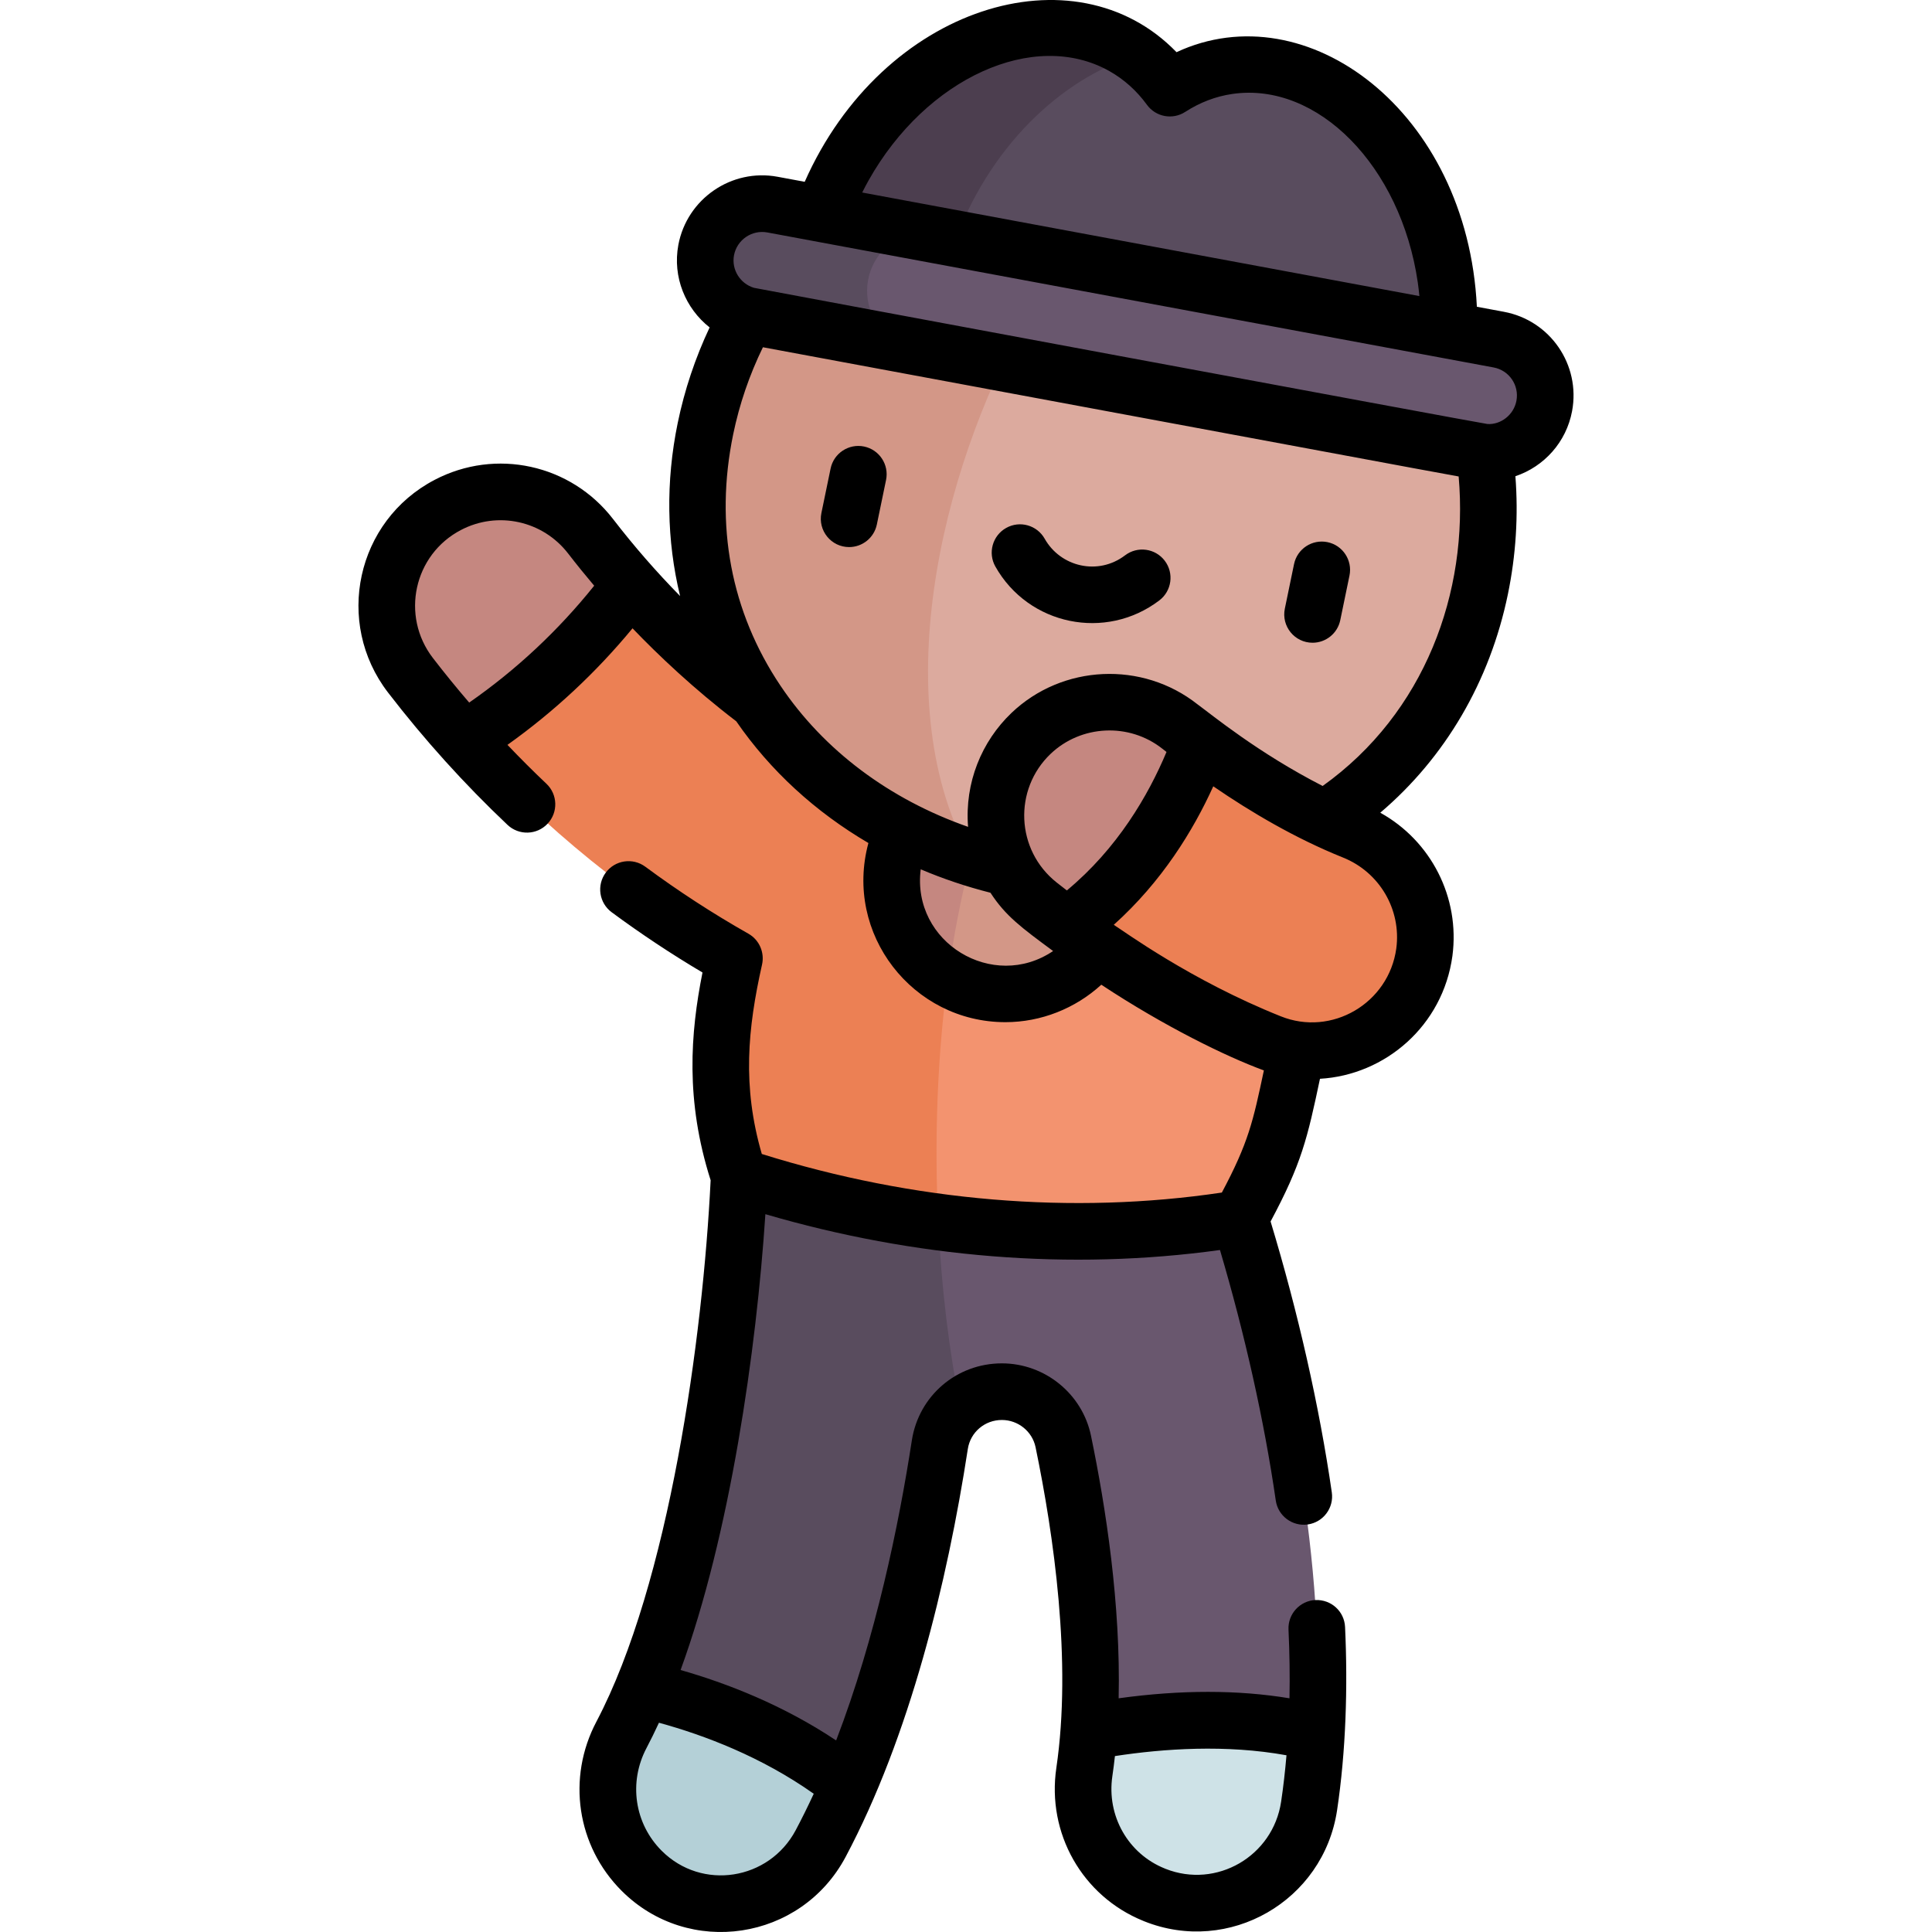
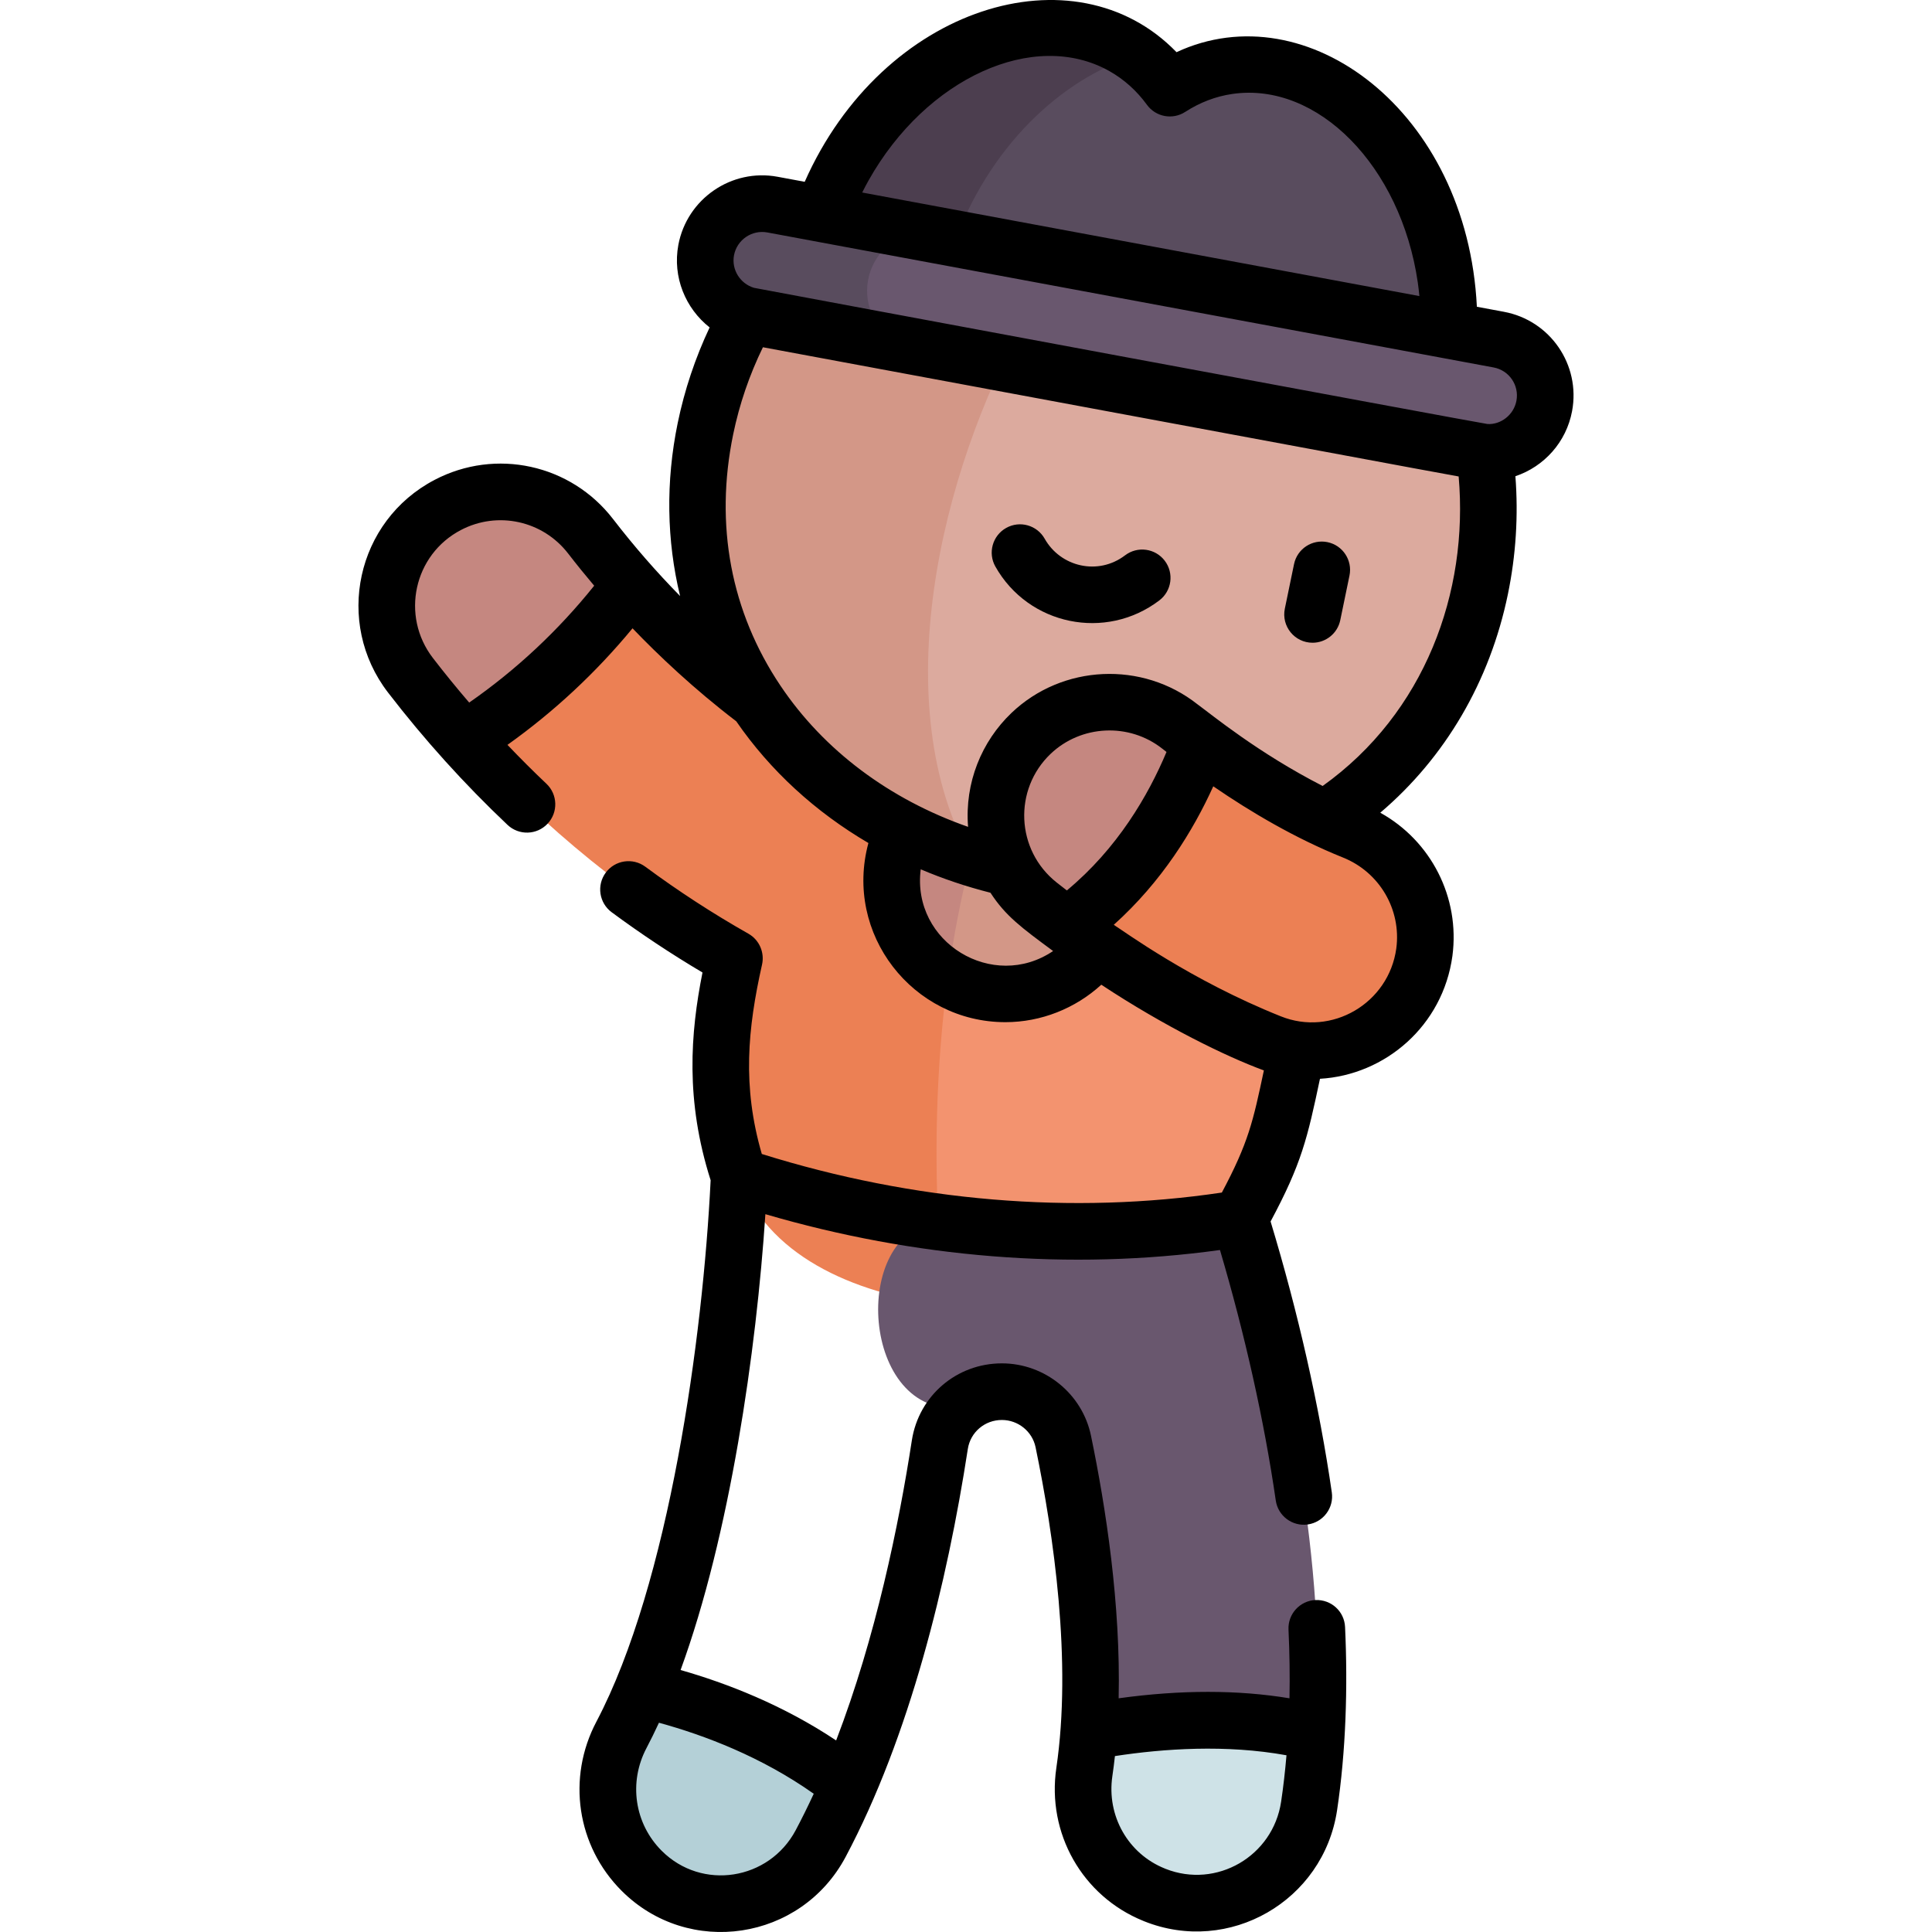
<svg xmlns="http://www.w3.org/2000/svg" id="Capa_1" height="512" viewBox="0 0 511.858 511.858" width="512">
  <g>
    <g>
      <g>
        <g>
          <g>
            <path d="m328.541 322.792v-.01c10.67-19.322 10.79-24.813 15.157-44.677 2.643-41.031-40.028-50.832-82.493-63.788-41.882-2.7-65.371 104.645-10.909 131.366 33.054 3.957 69.86-5.545 78.245-22.891z" fill="#f3936f" />
            <path d="m261.205 214.317c-22.537-6.876-45.016-14.641-60.633-28.437-1.015-.868-16.347-11.744-33.465-30.966-22.053-17.475-60.346 10.278-44.105 41.114 16.327 18.178 38.805 38.682 67.97 55.787 2.137 1.253 3.226 3.74 2.731 6.167-3.602 17.652-4.384 34.17 2.132 53.708 6.994 20.49 29.673 31.024 54.462 33.992-1.179-10.73-1.908-21.943-2.114-33.495-.676-37.851 4.328-72.329 13.022-97.87z" fill="#ec8054" />
            <path d="m290.609 251.044c15.425-23.883-4.024-47.878-25.345-47.363-27.513 7.058-34.54 36.292-14.152 55.483 13.108 7.711 30.212 4.48 39.497-8.12z" fill="#d39787" />
            <path d="m239.357 219.877c-6.837 13.742-2.185 31.084 11.755 39.286 2.906-21.613 7.806-40.619 14.152-55.483-9.163.221-18.672 4.964-25.907 16.197z" fill="#c58780" />
            <path d="m383.888 87.522c.09-4.487-.171-9.094-.843-13.772-5.089-34.971-30.896-60.165-57.636-56.281-4.261.617-8.279 1.947-12.014 3.874-2.023 1.044-4.481.565-5.996-1.134-1.851-2.075-3.931-3.926-6.199-5.567-33.838-7.291-49.152 14.706-58.878 40.003-2.153 5.599-.353 11.946 4.409 15.593 5.091 3.899 13.969 8.656 29.449 13.39 46.907 11.028 105.362 16.517 107.708 3.894z" fill="#594c5e" />
            <path d="m252.329 65.735v-.011c9.29-26.577 28.79-44.956 48.87-51.081-1.154-.835-2.342-1.632-3.604-2.343-23.558-13.24-56.692 1.004-74.007 31.809-2.309 4.115-4.216 8.321-5.742 12.547v.01c-1.641 8.829 25.521 19.25 58.332 26.963-15.219-5.922-24.871-12.213-23.849-17.894z" fill="#4c3e4f" />
            <path d="m275.914 372.418c2.891 2.339 4.999 5.641 5.792 9.485 5.069 24.482 8.582 52.266 6.745 76.908 7.704 24.154 50.512 21.174 60.336.261 2.512-44.141-7.362-94.583-20.246-136.28-25.452 4.172-52.475 4.62-79.97.962-23.688 2.478-20.285 52.144 5.864 49.095 5.769-5.012 14.801-5.852 21.479-.431z" fill="#69576e" />
-             <path d="m195.834 311.691c-1.445 31.448-8.02 93.781-25.566 135.899-3.952 25.214 40.214 42.402 54.614 25.214 11.88-27.59 19.547-60.359 24.12-90.087.642-4.101 2.663-7.462 5.432-9.867-2.988-15.06-5.017-31.618-5.864-49.095-17.481-2.327-35.154-6.309-52.736-12.064z" fill="#594c5e" />
            <path d="m224.883 472.804c-2.359 5.501-4.848 10.71-7.458 15.618-9.408 17.684-33.193 21.451-47.428 7.217-9.516-9.516-11.634-24.11-5.35-36.015 1.987-3.774 3.864-7.799 5.621-12.035 15.719 3.634 36.527 10.851 54.615 25.215z" fill="#b4d0d7" />
            <path d="m348.786 459.072c-.371 6.705-1.024 13.169-1.957 19.393-2.881 19.252-22.896 30.825-40.953 23.568l-.09-.04c-12.979-5.22-20.547-18.68-18.499-32.532.512-3.473.903-7.026 1.164-10.65 17.234-3.172 39.588-4.998 60.335.261z" fill="#cee2e7" />
            <path d="m351.015 216.896c20.436-13.179 35.573-34.017 41.134-60.968 2.53-12.246 2.811-24.431 1.124-36.135-5.519-13.614-68.45-28.265-121.495-35.352-52.702 3.081-79.108 113.625-14.461 142.829 3.264 1.04 6.576 1.942 9.925 2.705 33.158 6.108 60.669-.097 83.773-13.079z" fill="#dcaa9e" />
            <path d="m271.778 84.441c-36.987-4.942-69.169-6.206-73.726-.874-17.424 31.247-18.758 70.638 2.509 102.303l.01.01c13.524 20.142 33.945 34.126 56.745 41.39-22.556-40.349-8.606-101.55 14.462-142.829z" fill="#d39787" />
            <path d="m377.634 248.213c0 21.257-21.523 35.887-41.104 28.005-19.028-7.605-37.457-18.654-53.821-30.845 19.383-13.962 29.832-33.435 35.382-48.672 15.495 11.552 29.315 19.038 40.522 23.538 11.584 4.647 19.021 15.778 19.021 27.974z" fill="#ec8054" />
            <path d="m156.467 142.076c3.041 3.945 6.585 8.281 10.64 12.838-14.324 19.302-30.524 32.451-44.105 41.114-5.42-6.033-10.168-11.814-14.253-17.124-11.433-14.856-6.745-36.426 9.867-45.119 12.957-6.796 28.917-3.293 37.851 8.291z" fill="#c58780" />
            <path d="m312.621 192.495c1.747 1.385 3.573 2.79 5.47 4.206-5.551 15.237-16 34.71-35.382 48.672-2.61-1.937-5.089-3.844-7.438-5.701-14.392-11.422-15.288-32.783-2.108-45.37 10.861-10.359 27.684-11.122 39.458-1.807z" fill="#c58780" />
            <path d="m409.132 107.537c1.526-8.181-3.874-16.04-12.045-17.556l-153.7-28.572c-28.275-2.865-33.741 22.148-5.023 29.698l153.223 28.476c8.553 1.526 16.082-4.171 17.545-12.046z" fill="#69576e" />
            <path d="m229.991 74.159c1.29-6.899 6.854-11.854 13.396-12.751l-38.74-7.202c-8.13-1.502-16.019 3.839-17.556 12.055-1.504 8.114 3.817 15.997 12.055 17.556l39.217 7.288c-6.114-3.111-9.67-9.942-8.372-16.946z" fill="#594c5e" />
          </g>
        </g>
      </g>
    </g>
    <g>
-       <path d="m228.921 118.299c-4.046-.834-8.023 1.77-8.863 5.826l-2.439 11.795c-.961 4.647 2.589 9.021 7.353 9.021 3.481 0 6.604-2.439 7.337-5.983l2.439-11.795c.838-4.056-1.77-8.025-5.827-8.864z" />
      <path d="m351.699 143.634c-4.056-.833-8.024 1.77-8.862 5.827l-2.439 11.805c-.96 4.647 2.588 9.02 7.353 9.02 3.482 0 6.604-2.439 7.337-5.984l2.439-11.805c.837-4.057-1.771-8.025-5.828-8.863z" />
      <path d="m298.072 147.128c-7.174 5.457-17.106 3.042-21.295-4.396-2.033-3.609-6.605-4.889-10.215-2.855-3.609 2.032-4.888 6.606-2.855 10.215 8.771 15.576 29.246 19.781 43.447 8.974 3.297-2.508 3.936-7.214 1.428-10.51-2.508-3.298-7.214-3.936-10.51-1.428z" />
      <path d="m398.457 82.607-7.18-1.334c-2.547-51.802-45.073-83.5-79.577-67.45-26.881-27.809-77.83-12.301-98.503 34.343l-7.187-1.334c-12.209-2.263-24.007 5.839-26.293 18.063-1.577 8.508 1.892 16.82 8.289 21.853-3.799 8.059-6.643 16.534-8.451 25.296-3.21 15.571-2.943 31.164.626 45.868-6.311-6.432-12.157-13.131-17.775-20.417-11.182-14.498-31.062-18.853-47.268-10.356-20.763 10.865-26.591 37.812-12.334 56.338 9.6 12.478 20.25 24.274 31.655 35.062 3.001 2.84 7.749 2.722 10.603-.294 2.847-3.01 2.715-7.757-.294-10.603-3.523-3.332-6.961-6.776-10.323-10.3 12.363-8.806 23.46-19.148 33.133-30.879 6.935 7.223 16.25 16.047 27.482 24.633 9.012 13.078 20.953 24.007 35.015 32.251-6.532 24.093 11.737 47.462 36.283 47.462 9.455 0 18.537-3.625 25.418-9.922 16.646 10.992 33.027 19.021 43.072 22.707-2.864 13.522-4.082 19.118-11.135 32.359-39.626 5.897-81.6 2.378-121.882-10.221-5.211-17.938-3.76-33.159.065-50.196 0-.001 0-.003.001-.004.693-3.09-.651-6.481-3.618-8.162-9.479-5.372-18.581-11.293-27.306-17.745-3.328-2.463-8.026-1.76-10.489 1.571-2.463 3.33-1.76 8.026 1.571 10.489 7.755 5.734 15.829 11.086 24.061 15.964-3.199 16.081-4.582 33.896 2.159 55.034-2.033 41.55-10.964 106.804-30.26 143.439-7.882 14.931-5.197 32.942 6.679 44.819 17.729 17.726 47.514 13.254 59.354-8.999 16.899-31.784 26.899-72.534 32.366-108.067.695-4.445 4.489-7.672 9.021-7.672 4.31 0 8.063 3.034 8.927 7.22 4.804 23.199 9.658 56.769 5.506 84.94-2.563 17.336 6.877 33.977 22.971 40.526.08.035.16.069.241.102 22.508 9.047 47.561-5.324 51.167-29.415 2.341-15.61 2.856-32.66 2.112-48.53-.194-4.137-3.664-7.308-7.844-7.141-4.138.194-7.334 3.706-7.141 7.844.292 6.229.377 12.3.259 18.191-13.656-2.267-28.81-2.272-45.261 0 .57-24.803-3.385-50.541-7.322-69.552-2.293-11.116-12.225-19.185-23.616-19.185-11.969 0-21.996 8.56-23.845 20.371-3.448 22.412-9.558 52.169-20.062 79.531-14.093-9.399-28.958-15.157-41.212-18.658 13.089-35.835 20.085-84.635 22.465-120.768 39.523 11.562 80.709 14.985 120.437 9.492 6.626 22.434 11.725 45.246 14.784 66.362.595 4.108 4.408 6.94 8.498 6.348 4.1-.594 6.941-4.398 6.348-8.498-3.311-22.854-8.909-47.602-16.219-71.773 8.237-15.368 9.749-22.054 13.084-37.803 17.25-.992 32.548-14.001 35.087-32.544 2.055-15.525-5.678-30.501-19.11-37.948 17.196-14.626 29.036-34.755 33.805-57.87 2.141-10.364 2.791-20.854 1.995-31.281 7.59-2.542 13.486-9.019 15.017-17.252 2.285-12.252-5.784-24.03-18.049-26.305zm-57.62 382.432c-.362 4.22-.828 8.338-1.424 12.316-2.165 14.457-17.117 23.101-30.611 17.771-.072-.031-.145-.062-.218-.092-9.724-3.909-15.43-13.975-13.877-24.479.258-1.752.481-3.523.678-5.306 12.891-1.976 29.466-3.113 45.452-.21zm-130.033 19.861c-7.049 13.248-24.833 16.108-35.503 5.436-7.197-7.196-8.813-18.132-4.017-27.217 1.129-2.145 2.229-4.39 3.298-6.702 12.05 3.299 27.153 9.024 41.006 18.815-1.52 3.293-3.112 6.523-4.784 9.668zm83.111-466.065c3.878 2.184 7.227 5.188 9.953 8.932 2.342 3.217 6.79 4.047 10.132 1.885 3.908-2.524 8.108-4.126 12.487-4.761 22.602-3.289 44.649 19.119 49.134 49.926.173 1.202.308 2.411.424 3.625l-147.617-27.437c.543-1.086 1.104-2.163 1.698-3.221 15.262-27.153 43.883-40.136 63.789-28.949zm-169.61 167.304c-3.309-3.856-6.523-7.792-9.614-11.81-8.592-11.165-5.075-27.372 7.407-33.902 9.744-5.113 21.702-2.492 28.428 6.228 2.219 2.878 4.53 5.726 6.895 8.523-9.532 11.895-20.632 22.275-33.116 30.961zm119.626 44.175c5.898 2.504 12.074 4.582 18.479 6.208 3.992 6.151 8.227 9.258 16.593 15.438-15.865 10.754-37.528-2.202-35.072-21.646zm38.719 5.597c-.906-.7-1.811-1.399-2.717-2.115-10.833-8.596-11.465-24.64-1.595-34.067 8.063-7.689 20.793-8.337 29.623-1.357.35.278.725.568 1.087.852-4.836 11.525-13.002 25.569-26.398 36.687zm87.283 15.351c-1.998 14.593-17.157 23.414-30.619 17.991-23.894-9.549-41.669-22.639-44.237-24.233 12.749-11.443 21.049-24.973 26.365-36.696 9.828 6.746 21.689 13.778 34.379 18.875 9.67 3.88 15.472 13.789 14.112 24.063zm-19.515-43.028c-17.104-8.754-29.326-18.845-33.143-21.622-14.619-11.564-35.81-10.594-49.291 2.265-7.931 7.573-12.435 18.504-11.504 30.186-20.827-7.291-38.194-20.256-49.682-37.364-.005-.007-.011-.014-.016-.021-13.148-19.581-17.483-42.612-12.536-66.604 1.654-8.013 4.308-15.749 7.88-23.075 151.053 28.051 174.016 32.382 184.326 34.235 2.68 30.682-8.988 62.701-36.034 82zm51.34-102.068c-.715 3.845-4.244 6.397-7.669 6.171-2.016-.227-193.378-35.859-194.324-36.079-3.668-1.099-6.008-4.806-5.302-8.617.768-4.098 4.729-6.809 8.815-6.06 2.882.536 185.399 34.465 192.44 35.773 4.101.762 6.808 4.696 6.04 8.812z" />
    </g>
  </g>
</svg>